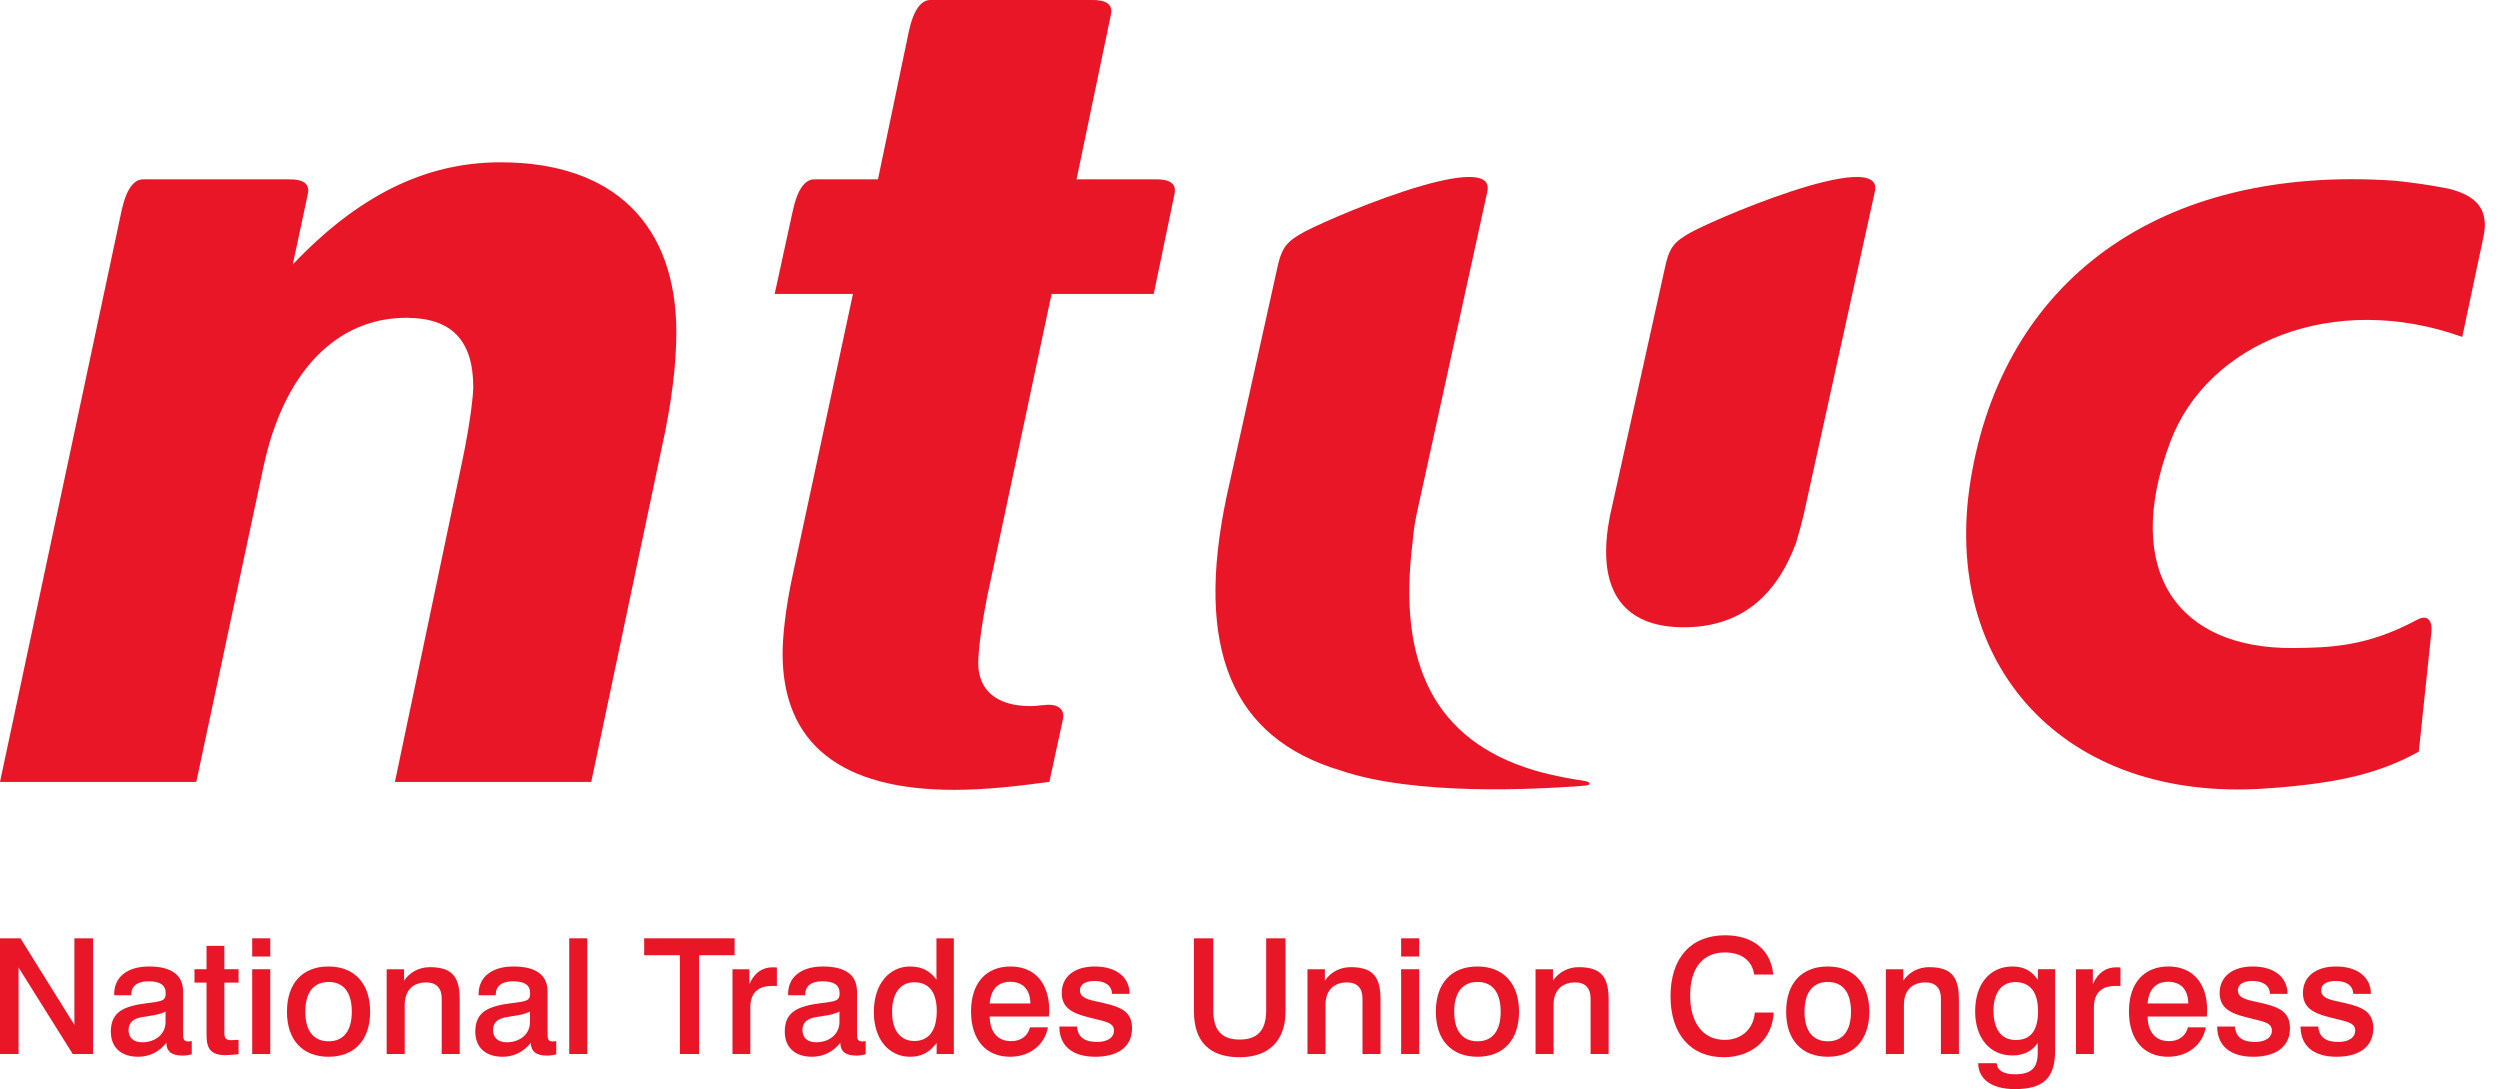
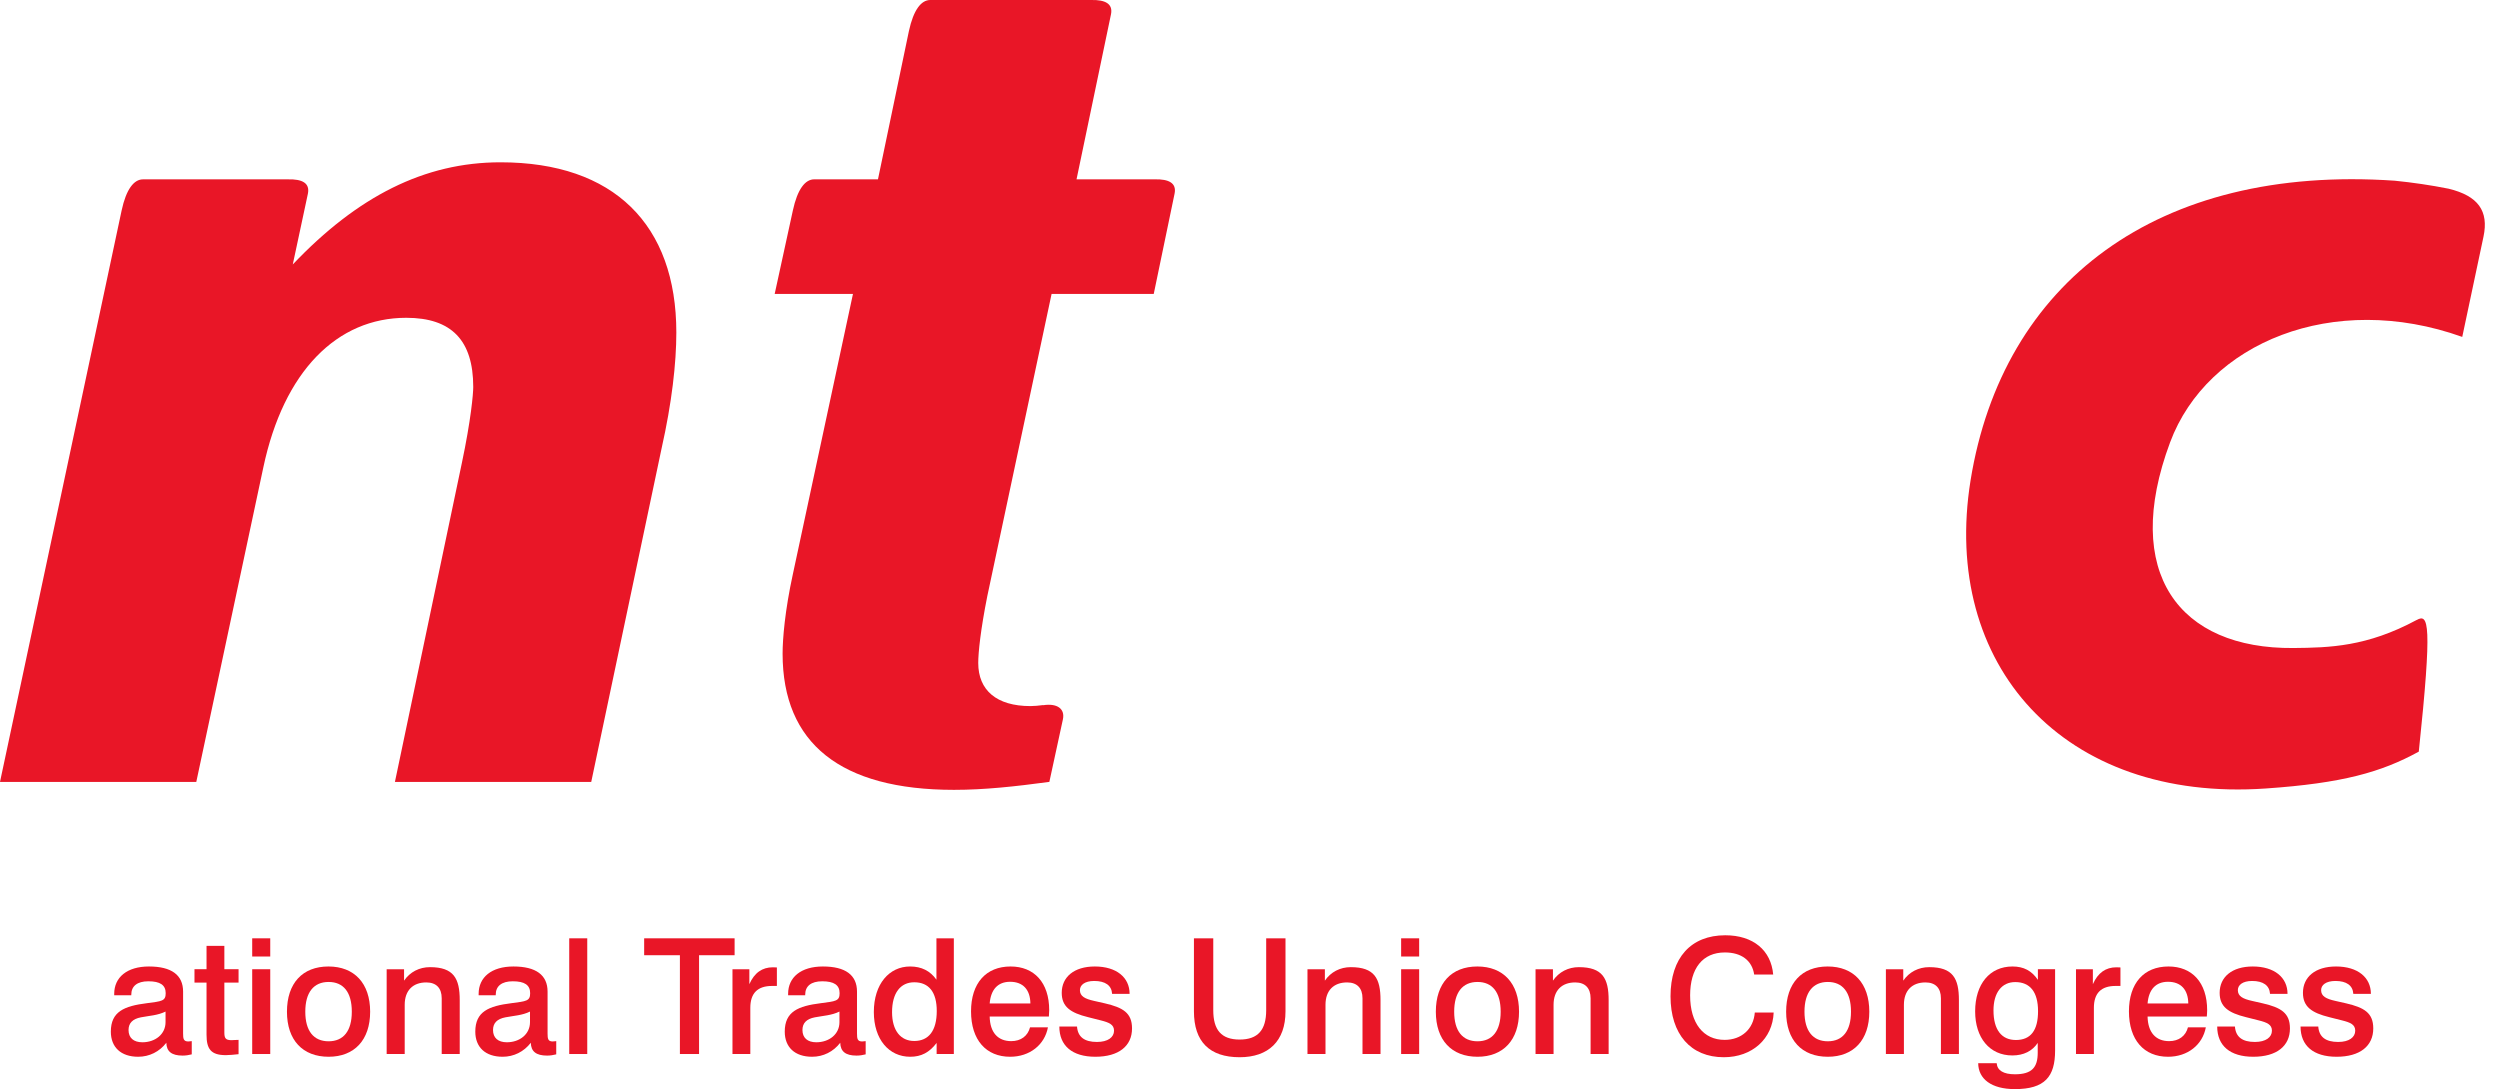
<svg xmlns="http://www.w3.org/2000/svg" width="101" height="44" viewBox="0 0 101 44" fill="none">
  <path d="M5.693 41.1C5.356 41.165 5.193 41.335 5.193 41.613C5.193 41.926 5.394 42.108 5.752 42.108C6.272 42.108 6.688 41.783 6.688 41.296V40.867C6.376 41.022 6.031 41.035 5.693 41.1ZM5.582 42.693C4.881 42.693 4.478 42.303 4.478 41.679C4.478 40.867 5.017 40.645 5.934 40.529C6.539 40.45 6.694 40.444 6.694 40.125C6.694 39.794 6.467 39.644 5.993 39.644C5.544 39.644 5.304 39.839 5.304 40.183V40.209H4.614V40.151C4.614 39.482 5.135 39.046 6.017 39.046C6.929 39.046 7.397 39.39 7.397 40.061V41.758C7.397 41.965 7.417 42.075 7.604 42.075C7.644 42.075 7.696 42.068 7.747 42.062V42.596C7.623 42.628 7.501 42.646 7.377 42.646C6.935 42.646 6.726 42.478 6.72 42.127C6.442 42.491 6.031 42.693 5.582 42.693Z" fill="#E91627" />
  <path d="M9.064 38.214V39.156H9.638V39.696H9.064V41.712C9.064 41.939 9.111 42.023 9.352 42.023C9.403 42.023 9.449 42.016 9.495 42.016L9.638 42.011V42.589C9.443 42.608 9.274 42.628 9.125 42.628C8.52 42.628 8.344 42.38 8.344 41.802V39.696H7.857V39.156H8.344V38.214H9.064Z" fill="#E91627" />
  <path d="M10.918 42.582H10.189V39.157H10.918V42.582ZM10.918 38.643H10.189V37.908H10.918V38.643Z" fill="#E91627" />
  <path d="M12.334 40.873C12.334 41.653 12.672 42.068 13.276 42.068C13.875 42.068 14.213 41.653 14.213 40.873C14.213 40.086 13.875 39.671 13.276 39.671C12.672 39.671 12.334 40.093 12.334 40.873ZM14.954 40.873C14.954 42.016 14.317 42.693 13.276 42.693C12.23 42.693 11.593 42.023 11.593 40.873C11.593 39.721 12.223 39.046 13.269 39.046C14.317 39.046 14.954 39.728 14.954 40.873Z" fill="#E91627" />
  <path d="M18.573 42.582H17.845V40.488V40.333C17.845 39.917 17.624 39.69 17.221 39.69C16.682 39.69 16.35 40.015 16.35 40.593V42.582H15.621V39.157H16.324V39.618C16.565 39.267 16.941 39.073 17.371 39.073C18.332 39.073 18.573 39.533 18.573 40.405V42.582Z" fill="#E91627" />
  <path d="M20.418 41.1C20.08 41.165 19.918 41.335 19.918 41.613C19.918 41.926 20.119 42.108 20.476 42.108C20.995 42.108 21.412 41.783 21.412 41.296V40.867C21.101 41.022 20.756 41.035 20.418 41.1ZM20.307 42.693C19.605 42.693 19.202 42.303 19.202 41.679C19.202 40.867 19.741 40.645 20.659 40.529C21.263 40.45 21.418 40.444 21.418 40.125C21.418 39.794 21.192 39.644 20.716 39.644C20.268 39.644 20.028 39.839 20.028 40.183V40.209H19.337V40.151C19.337 39.482 19.858 39.046 20.743 39.046C21.652 39.046 22.122 39.39 22.122 40.061V41.758C22.122 41.965 22.14 42.075 22.329 42.075C22.368 42.075 22.42 42.068 22.472 42.062V42.596C22.349 42.628 22.225 42.646 22.102 42.646C21.659 42.646 21.452 42.478 21.445 42.127C21.165 42.491 20.756 42.693 20.307 42.693Z" fill="#E91627" />
  <path d="M23.725 42.582H22.997V37.908H23.725V42.582Z" fill="#E91627" />
  <path d="M29.678 37.908V38.591H28.242V42.582H27.468V38.591H26.024V37.908H29.678Z" fill="#E91627" />
  <path d="M31.386 39.832H31.192C30.606 39.832 30.313 40.125 30.313 40.716V42.582H29.592V39.157H30.274V39.761C30.477 39.3 30.794 39.079 31.223 39.079C31.237 39.079 31.295 39.085 31.386 39.085V39.832Z" fill="#E91627" />
  <path d="M32.919 41.1C32.581 41.165 32.419 41.335 32.419 41.613C32.419 41.926 32.621 42.108 32.977 42.108C33.498 42.108 33.914 41.783 33.914 41.296V40.867C33.602 41.022 33.258 41.035 32.919 41.1ZM32.809 42.693C32.107 42.693 31.704 42.303 31.704 41.679C31.704 40.867 32.244 40.645 33.16 40.529C33.764 40.45 33.92 40.444 33.92 40.125C33.92 39.794 33.693 39.644 33.218 39.644C32.769 39.644 32.53 39.839 32.53 40.183V40.209H31.84V40.151C31.84 39.482 32.36 39.046 33.245 39.046C34.154 39.046 34.623 39.39 34.623 40.061V41.758C34.623 41.965 34.643 42.075 34.83 42.075C34.87 42.075 34.921 42.068 34.973 42.062V42.596C34.851 42.628 34.727 42.646 34.602 42.646C34.161 42.646 33.954 42.478 33.946 42.127C33.667 42.491 33.258 42.693 32.809 42.693Z" fill="#E91627" />
  <path d="M36.039 40.892C36.039 41.633 36.383 42.056 36.935 42.056C37.521 42.056 37.845 41.64 37.845 40.846C37.845 40.08 37.527 39.684 36.935 39.684C36.383 39.684 36.039 40.111 36.039 40.892ZM38.535 37.908V42.582H37.84V42.134C37.548 42.518 37.222 42.693 36.772 42.693C35.914 42.693 35.303 41.991 35.303 40.886C35.303 39.748 35.929 39.046 36.767 39.046C37.227 39.046 37.579 39.222 37.832 39.579V37.908H38.535Z" fill="#E91627" />
  <path d="M40.809 39.664C40.314 39.664 40.029 39.975 39.983 40.541H41.628C41.621 39.975 41.322 39.664 40.809 39.664ZM39.983 41.067C39.995 41.712 40.314 42.062 40.854 42.062C41.245 42.062 41.523 41.854 41.614 41.503H42.337C42.205 42.212 41.6 42.693 40.809 42.693C39.839 42.693 39.23 42.016 39.23 40.86C39.23 39.721 39.833 39.046 40.828 39.046C41.776 39.046 42.388 39.69 42.388 40.814C42.388 40.892 42.381 40.976 42.375 41.067H39.983Z" fill="#E91627" />
  <path d="M44.929 40.151C44.91 39.814 44.656 39.631 44.207 39.631C43.823 39.631 43.629 39.794 43.629 40.001C43.629 40.249 43.829 40.353 44.2 40.436L44.636 40.535C45.364 40.704 45.734 40.918 45.734 41.548C45.734 42.257 45.2 42.693 44.252 42.693C43.317 42.693 42.797 42.246 42.797 41.471H43.511C43.543 41.894 43.81 42.095 44.317 42.095C44.759 42.095 45.007 41.906 45.007 41.64C45.007 41.393 44.81 41.308 44.474 41.224L43.961 41.094C43.245 40.918 42.894 40.671 42.894 40.111C42.894 39.474 43.388 39.046 44.231 39.046C45.104 39.046 45.636 39.488 45.636 40.151H44.929Z" fill="#E91627" />
  <path d="M49.016 37.908V40.814C49.016 41.608 49.34 41.998 50.081 41.998C50.822 41.998 51.154 41.608 51.154 40.814V37.908H51.934V40.86C51.934 42.062 51.245 42.712 50.081 42.712C48.866 42.712 48.235 42.082 48.235 40.86V37.908H49.016Z" fill="#E91627" />
  <path d="M55.773 42.582H55.045V40.488V40.333C55.045 39.917 54.824 39.69 54.422 39.69C53.882 39.69 53.55 40.015 53.55 40.593V42.582H52.822V39.157H53.525V39.618C53.765 39.267 54.143 39.073 54.571 39.073C55.533 39.073 55.773 39.533 55.773 40.405V42.582Z" fill="#E91627" />
  <path d="M57.334 42.582H56.606V39.157H57.334V42.582ZM57.334 38.643H56.606V37.908H57.334V38.643Z" fill="#E91627" />
  <path d="M58.749 40.873C58.749 41.653 59.087 42.068 59.692 42.068C60.29 42.068 60.627 41.653 60.627 40.873C60.627 40.086 60.29 39.671 59.692 39.671C59.087 39.671 58.749 40.093 58.749 40.873ZM61.369 40.873C61.369 42.016 60.732 42.693 59.692 42.693C58.645 42.693 58.008 42.023 58.008 40.873C58.008 39.721 58.638 39.046 59.685 39.046C60.732 39.046 61.369 39.728 61.369 40.873Z" fill="#E91627" />
  <path d="M64.989 42.582H64.26V40.488V40.333C64.26 39.917 64.039 39.69 63.637 39.69C63.097 39.69 62.764 40.015 62.764 40.593V42.582H62.036V39.157H62.739V39.618C62.98 39.267 63.358 39.073 63.785 39.073C64.747 39.073 64.989 39.533 64.989 40.405V42.582Z" fill="#E91627" />
  <path d="M70.869 39.371C70.784 38.805 70.355 38.479 69.685 38.479C68.789 38.479 68.281 39.117 68.281 40.217C68.281 41.347 68.822 42.011 69.674 42.011C70.355 42.011 70.843 41.576 70.894 40.905H71.656C71.616 41.965 70.792 42.712 69.641 42.712C68.307 42.712 67.489 41.783 67.489 40.249C67.489 38.696 68.315 37.785 69.7 37.785C70.835 37.785 71.552 38.396 71.637 39.371H70.869Z" fill="#E91627" />
  <path d="M72.901 40.873C72.901 41.653 73.241 42.068 73.844 42.068C74.442 42.068 74.78 41.653 74.78 40.873C74.78 40.086 74.442 39.671 73.844 39.671C73.241 39.671 72.901 40.093 72.901 40.873ZM75.52 40.873C75.52 42.016 74.886 42.693 73.844 42.693C72.796 42.693 72.16 42.023 72.16 40.873C72.16 39.721 72.792 39.046 73.838 39.046C74.886 39.046 75.52 39.728 75.52 40.873Z" fill="#E91627" />
  <path d="M79.14 42.582H78.413V40.488V40.333C78.413 39.917 78.192 39.69 77.788 39.69C77.25 39.69 76.918 40.015 76.918 40.593V42.582H76.19V39.157H76.892V39.618C77.132 39.267 77.51 39.073 77.939 39.073C78.9 39.073 79.14 39.533 79.14 40.405V42.582Z" fill="#E91627" />
  <path d="M81.441 42.016C82.038 42.016 82.337 41.633 82.337 40.853C82.337 40.079 82.018 39.676 81.414 39.676C80.875 39.676 80.537 40.099 80.537 40.821C80.537 41.608 80.868 42.016 81.441 42.016ZM81.298 42.64C80.381 42.64 79.796 41.926 79.796 40.86C79.796 39.754 80.387 39.046 81.304 39.046C81.753 39.046 82.078 39.215 82.331 39.586V39.156H83.026V42.44C83.026 43.499 82.61 44 81.401 44C80.453 44 79.925 43.59 79.919 42.953H80.666C80.687 43.245 80.94 43.401 81.401 43.401C82.091 43.401 82.324 43.121 82.324 42.53V42.134C82.103 42.465 81.753 42.64 81.298 42.64Z" fill="#E91627" />
  <path d="M85.666 39.832H85.469C84.885 39.832 84.593 40.125 84.593 40.716V42.582H83.87V39.157H84.552V39.761C84.755 39.3 85.073 39.079 85.502 39.079C85.516 39.079 85.573 39.085 85.666 39.085V39.832Z" fill="#E91627" />
  <path d="M87.588 39.664C87.094 39.664 86.808 39.975 86.762 40.541H88.407C88.4 39.975 88.103 39.664 87.588 39.664ZM86.762 41.067C86.775 41.712 87.094 42.062 87.633 42.062C88.024 42.062 88.303 41.854 88.394 41.503H89.116C88.985 42.212 88.381 42.693 87.588 42.693C86.619 42.693 86.009 42.016 86.009 40.86C86.009 39.721 86.613 39.046 87.607 39.046C88.557 39.046 89.169 39.69 89.169 40.814C89.169 40.892 89.162 40.976 89.155 41.067H86.762Z" fill="#E91627" />
  <path d="M91.709 40.151C91.688 39.814 91.435 39.631 90.986 39.631C90.603 39.631 90.409 39.794 90.409 40.001C90.409 40.249 90.61 40.353 90.98 40.436L91.415 40.535C92.143 40.704 92.514 40.918 92.514 41.548C92.514 42.257 91.981 42.693 91.031 42.693C90.095 42.693 89.575 42.246 89.575 41.471H90.291C90.323 41.894 90.59 42.095 91.097 42.095C91.539 42.095 91.786 41.906 91.786 41.64C91.786 41.393 91.59 41.308 91.254 41.224L90.74 41.094C90.024 40.918 89.674 40.671 89.674 40.111C89.674 39.474 90.168 39.046 91.012 39.046C91.884 39.046 92.416 39.488 92.416 40.151H91.709Z" fill="#E91627" />
  <path d="M95.074 40.151C95.054 39.814 94.801 39.631 94.352 39.631C93.968 39.631 93.773 39.794 93.773 40.001C93.773 40.249 93.975 40.353 94.346 40.436L94.782 40.535C95.509 40.704 95.88 40.918 95.88 41.548C95.88 42.257 95.347 42.693 94.398 42.693C93.461 42.693 92.942 42.246 92.942 41.471H93.658C93.689 41.894 93.956 42.095 94.463 42.095C94.904 42.095 95.151 41.906 95.151 41.64C95.151 41.393 94.957 41.308 94.618 41.224L94.104 41.094C93.39 40.918 93.039 40.671 93.039 40.111C93.039 39.474 93.533 39.046 94.377 39.046C95.25 39.046 95.784 39.488 95.784 40.151H95.074Z" fill="#E91627" />
  <path d="M46.656 7.245H43.492L44.884 0.578C44.971 0.15 44.647 -0.012 44.087 0H37.583C37.218 0 36.906 0.396 36.72 1.254L35.47 7.245H32.895C32.529 7.245 32.217 7.642 32.031 8.506L31.297 11.875H34.46L32.031 23.199C31.711 24.666 31.617 25.812 31.617 26.407C31.617 30.031 33.956 31.91 38.541 31.91C39.779 31.91 41.017 31.773 42.394 31.588L42.941 29.064C43.034 28.632 42.705 28.403 42.144 28.491V28.485C41.954 28.509 41.778 28.526 41.63 28.526C40.257 28.526 39.521 27.883 39.521 26.784C39.521 26.371 39.614 25.452 39.888 24.078L42.484 11.875H46.611L47.452 7.827C47.544 7.395 47.218 7.232 46.656 7.245Z" fill="#E91627" />
  <path d="M20.219 6.557C17.147 6.557 14.442 7.934 11.828 10.684L12.439 7.825C12.527 7.393 12.203 7.232 11.641 7.246H5.777C5.411 7.246 5.098 7.642 4.913 8.506L4.913 8.506L0 31.589H7.93L10.637 18.89C11.462 14.993 13.617 12.839 16.413 12.839C18.247 12.839 19.119 13.755 19.119 15.635C19.119 15.91 19.027 16.964 18.659 18.706L15.955 31.589H23.886L26.729 18.112C27.142 16.277 27.324 14.672 27.324 13.434C27.324 9.079 24.803 6.557 20.219 6.557Z" fill="#E91627" />
-   <path d="M98.921 7.623C98.202 7.48 97.486 7.375 96.742 7.3C87.14 6.644 80.903 11.423 79.611 19.404C78.41 26.857 83.36 32.423 91.54 31.855C94.627 31.642 96.2 31.199 97.719 30.366L98.229 25.527C98.27 25.138 98.114 24.777 97.631 25.05V25.048C95.622 26.13 94.109 26.166 92.656 26.18C88.033 26.223 85.707 23.142 87.671 17.873C89.173 13.843 94.263 11.748 99.475 13.611L100.333 9.562C100.553 8.525 100.119 7.912 98.921 7.623Z" fill="#E91627" />
-   <path d="M68.139 9.486C67.795 9.712 67.5 9.861 67.313 10.594L65.06 20.763C64.978 21.157 64.927 21.522 64.902 21.865C64.743 24.152 65.843 25.342 68.021 25.342C70.297 25.342 71.759 24.108 72.566 21.916C72.567 21.907 72.569 21.9 72.573 21.891C72.675 21.544 72.773 21.191 72.861 20.825C72.865 20.805 72.87 20.783 72.875 20.763L75.746 7.732C76.138 5.88 68.898 8.99 68.139 9.486ZM64.029 31.74C61.995 31.902 57.182 32.145 54.186 31.136H54.189C49.74 29.82 48.257 26.181 49.558 20.044L51.62 10.747C51.806 9.884 52.119 9.725 52.483 9.486C53.242 8.99 60.484 5.88 60.09 7.732L57.233 20.763C57.151 21.157 57.099 21.522 57.073 21.865V21.874C56.433 26.876 58.012 29.911 61.938 31.107C61.989 31.123 62.047 31.139 62.11 31.157C62.267 31.202 62.43 31.241 62.596 31.28C62.965 31.368 63.427 31.462 63.963 31.54C64.266 31.581 64.325 31.716 64.029 31.74Z" fill="#E91627" />
-   <path d="M0.827 37.908L3.005 41.405V37.908H3.759V42.582H2.939L0.749 39.085V42.582H0V37.908H0.827Z" fill="#E91627" />
+   <path d="M98.921 7.623C98.202 7.48 97.486 7.375 96.742 7.3C87.14 6.644 80.903 11.423 79.611 19.404C78.41 26.857 83.36 32.423 91.54 31.855C94.627 31.642 96.2 31.199 97.719 30.366C98.27 25.138 98.114 24.777 97.631 25.05V25.048C95.622 26.13 94.109 26.166 92.656 26.18C88.033 26.223 85.707 23.142 87.671 17.873C89.173 13.843 94.263 11.748 99.475 13.611L100.333 9.562C100.553 8.525 100.119 7.912 98.921 7.623Z" fill="#E91627" />
</svg>